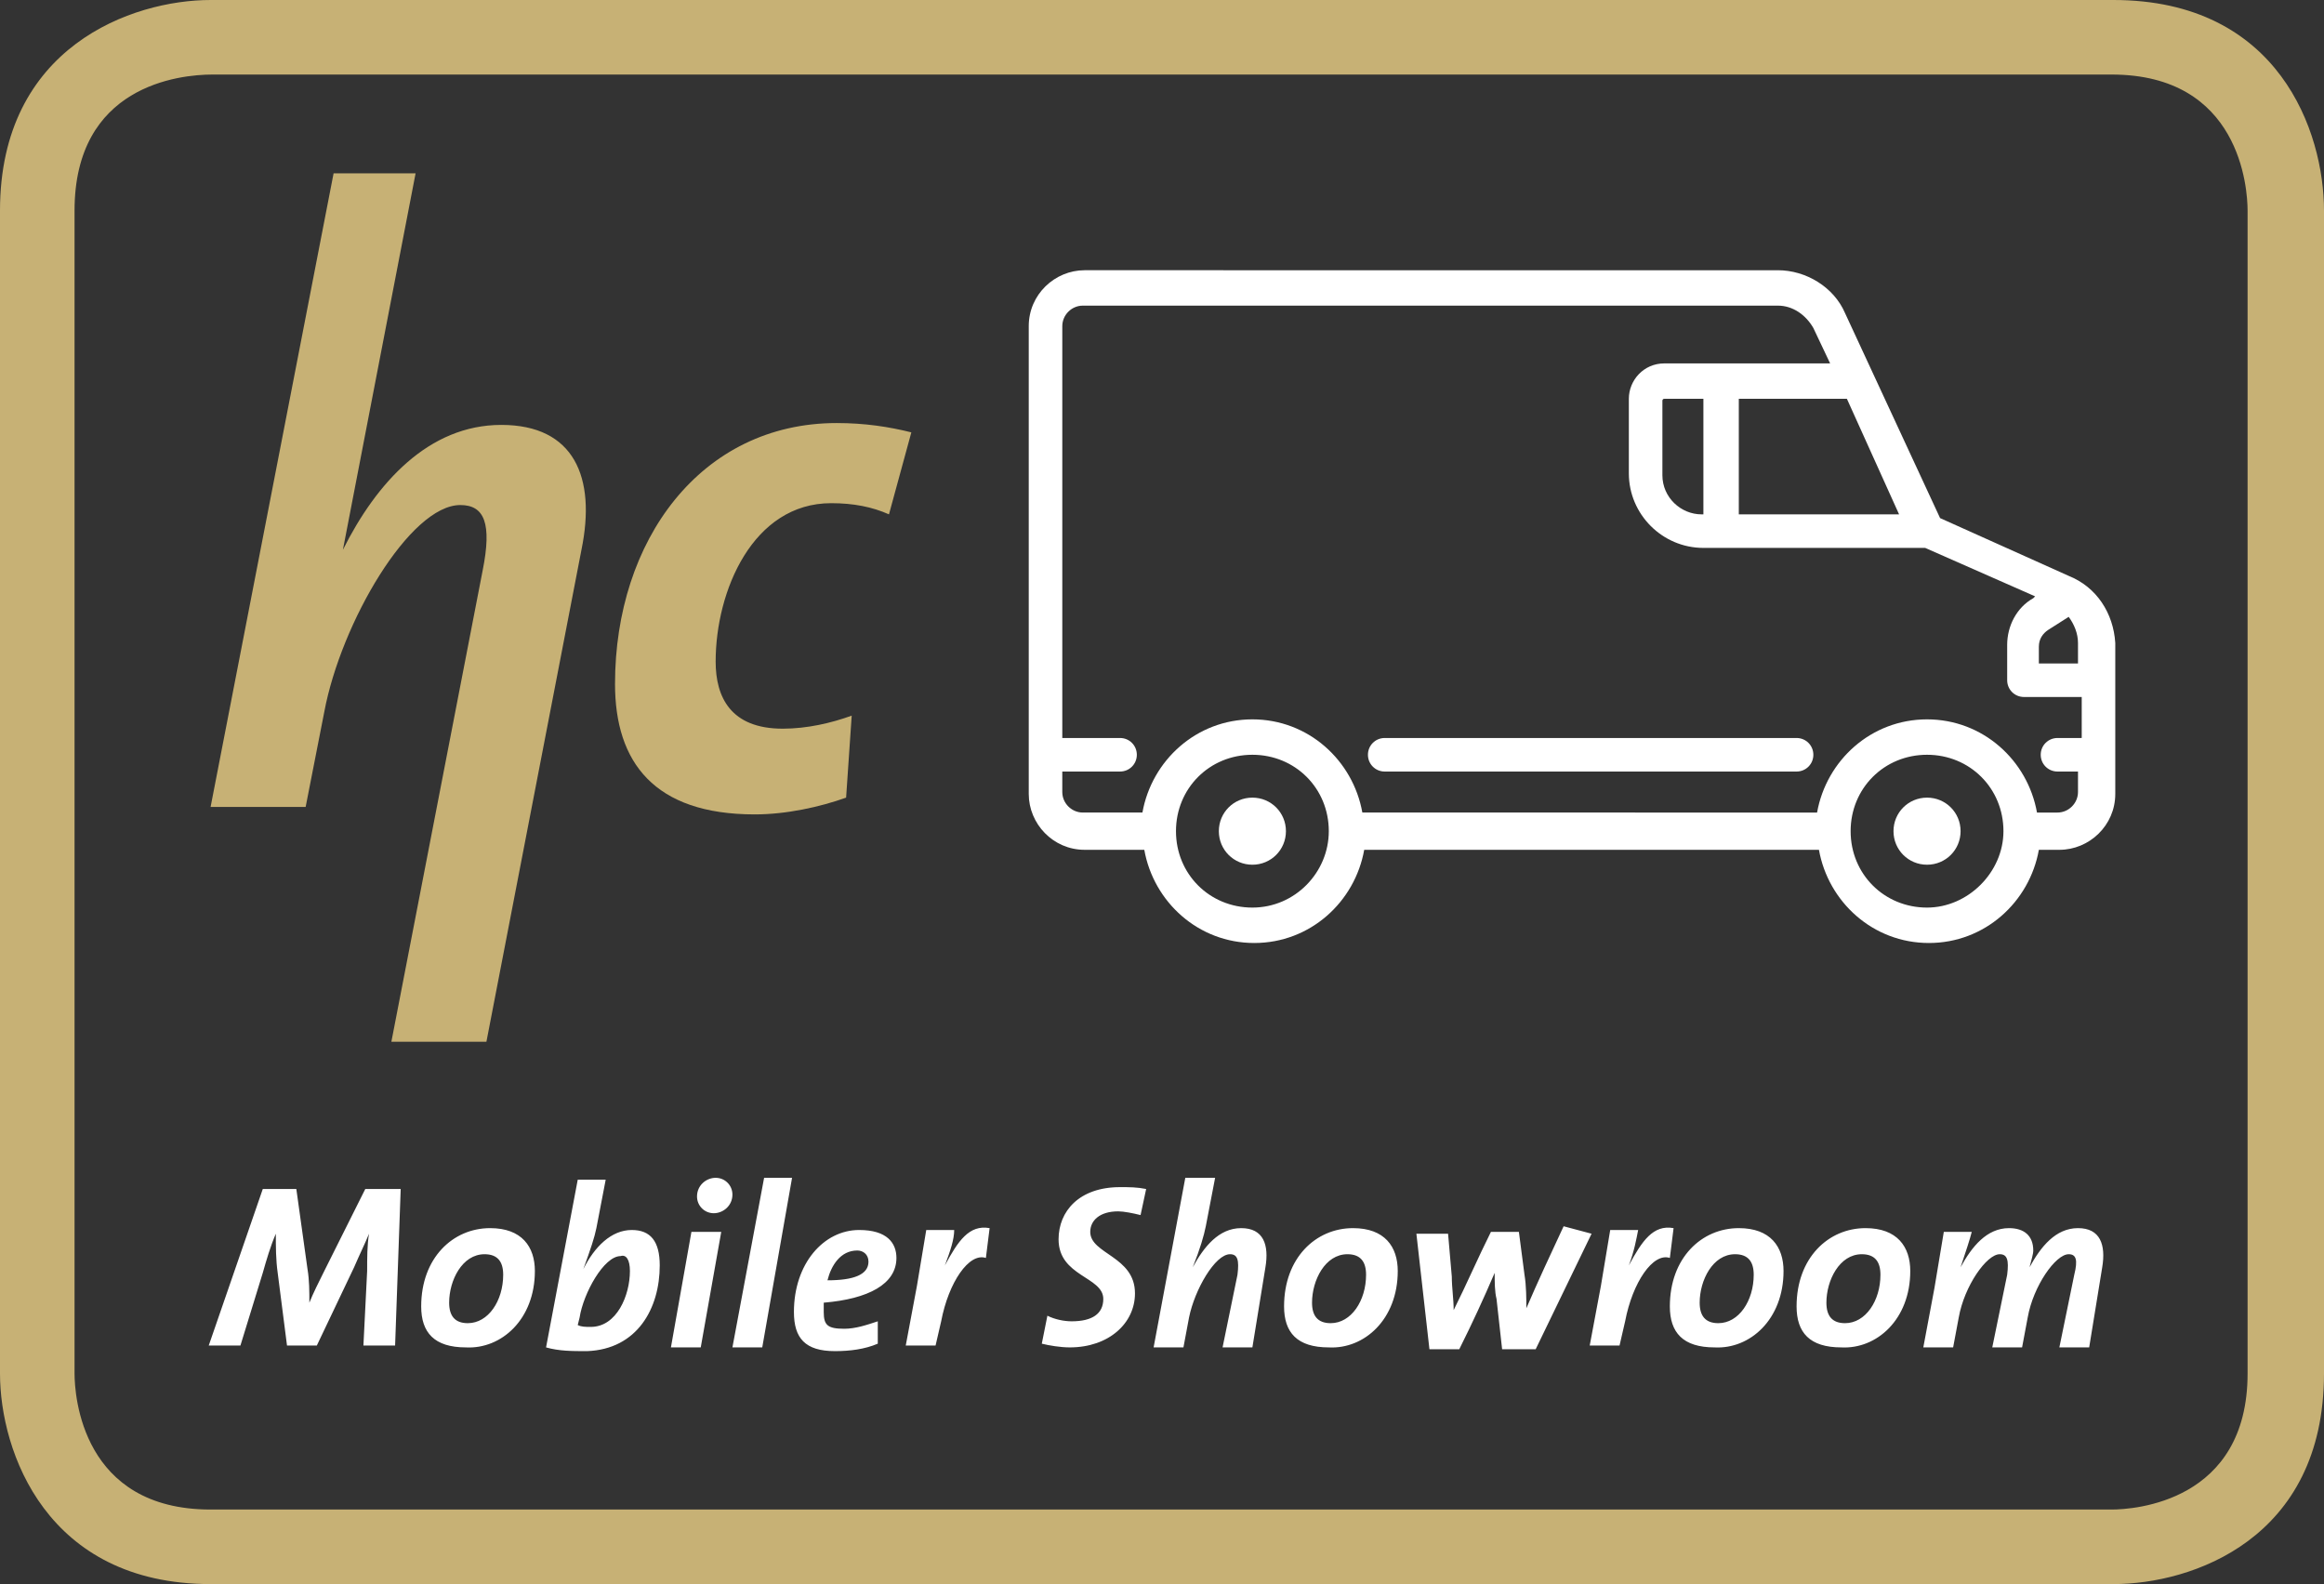
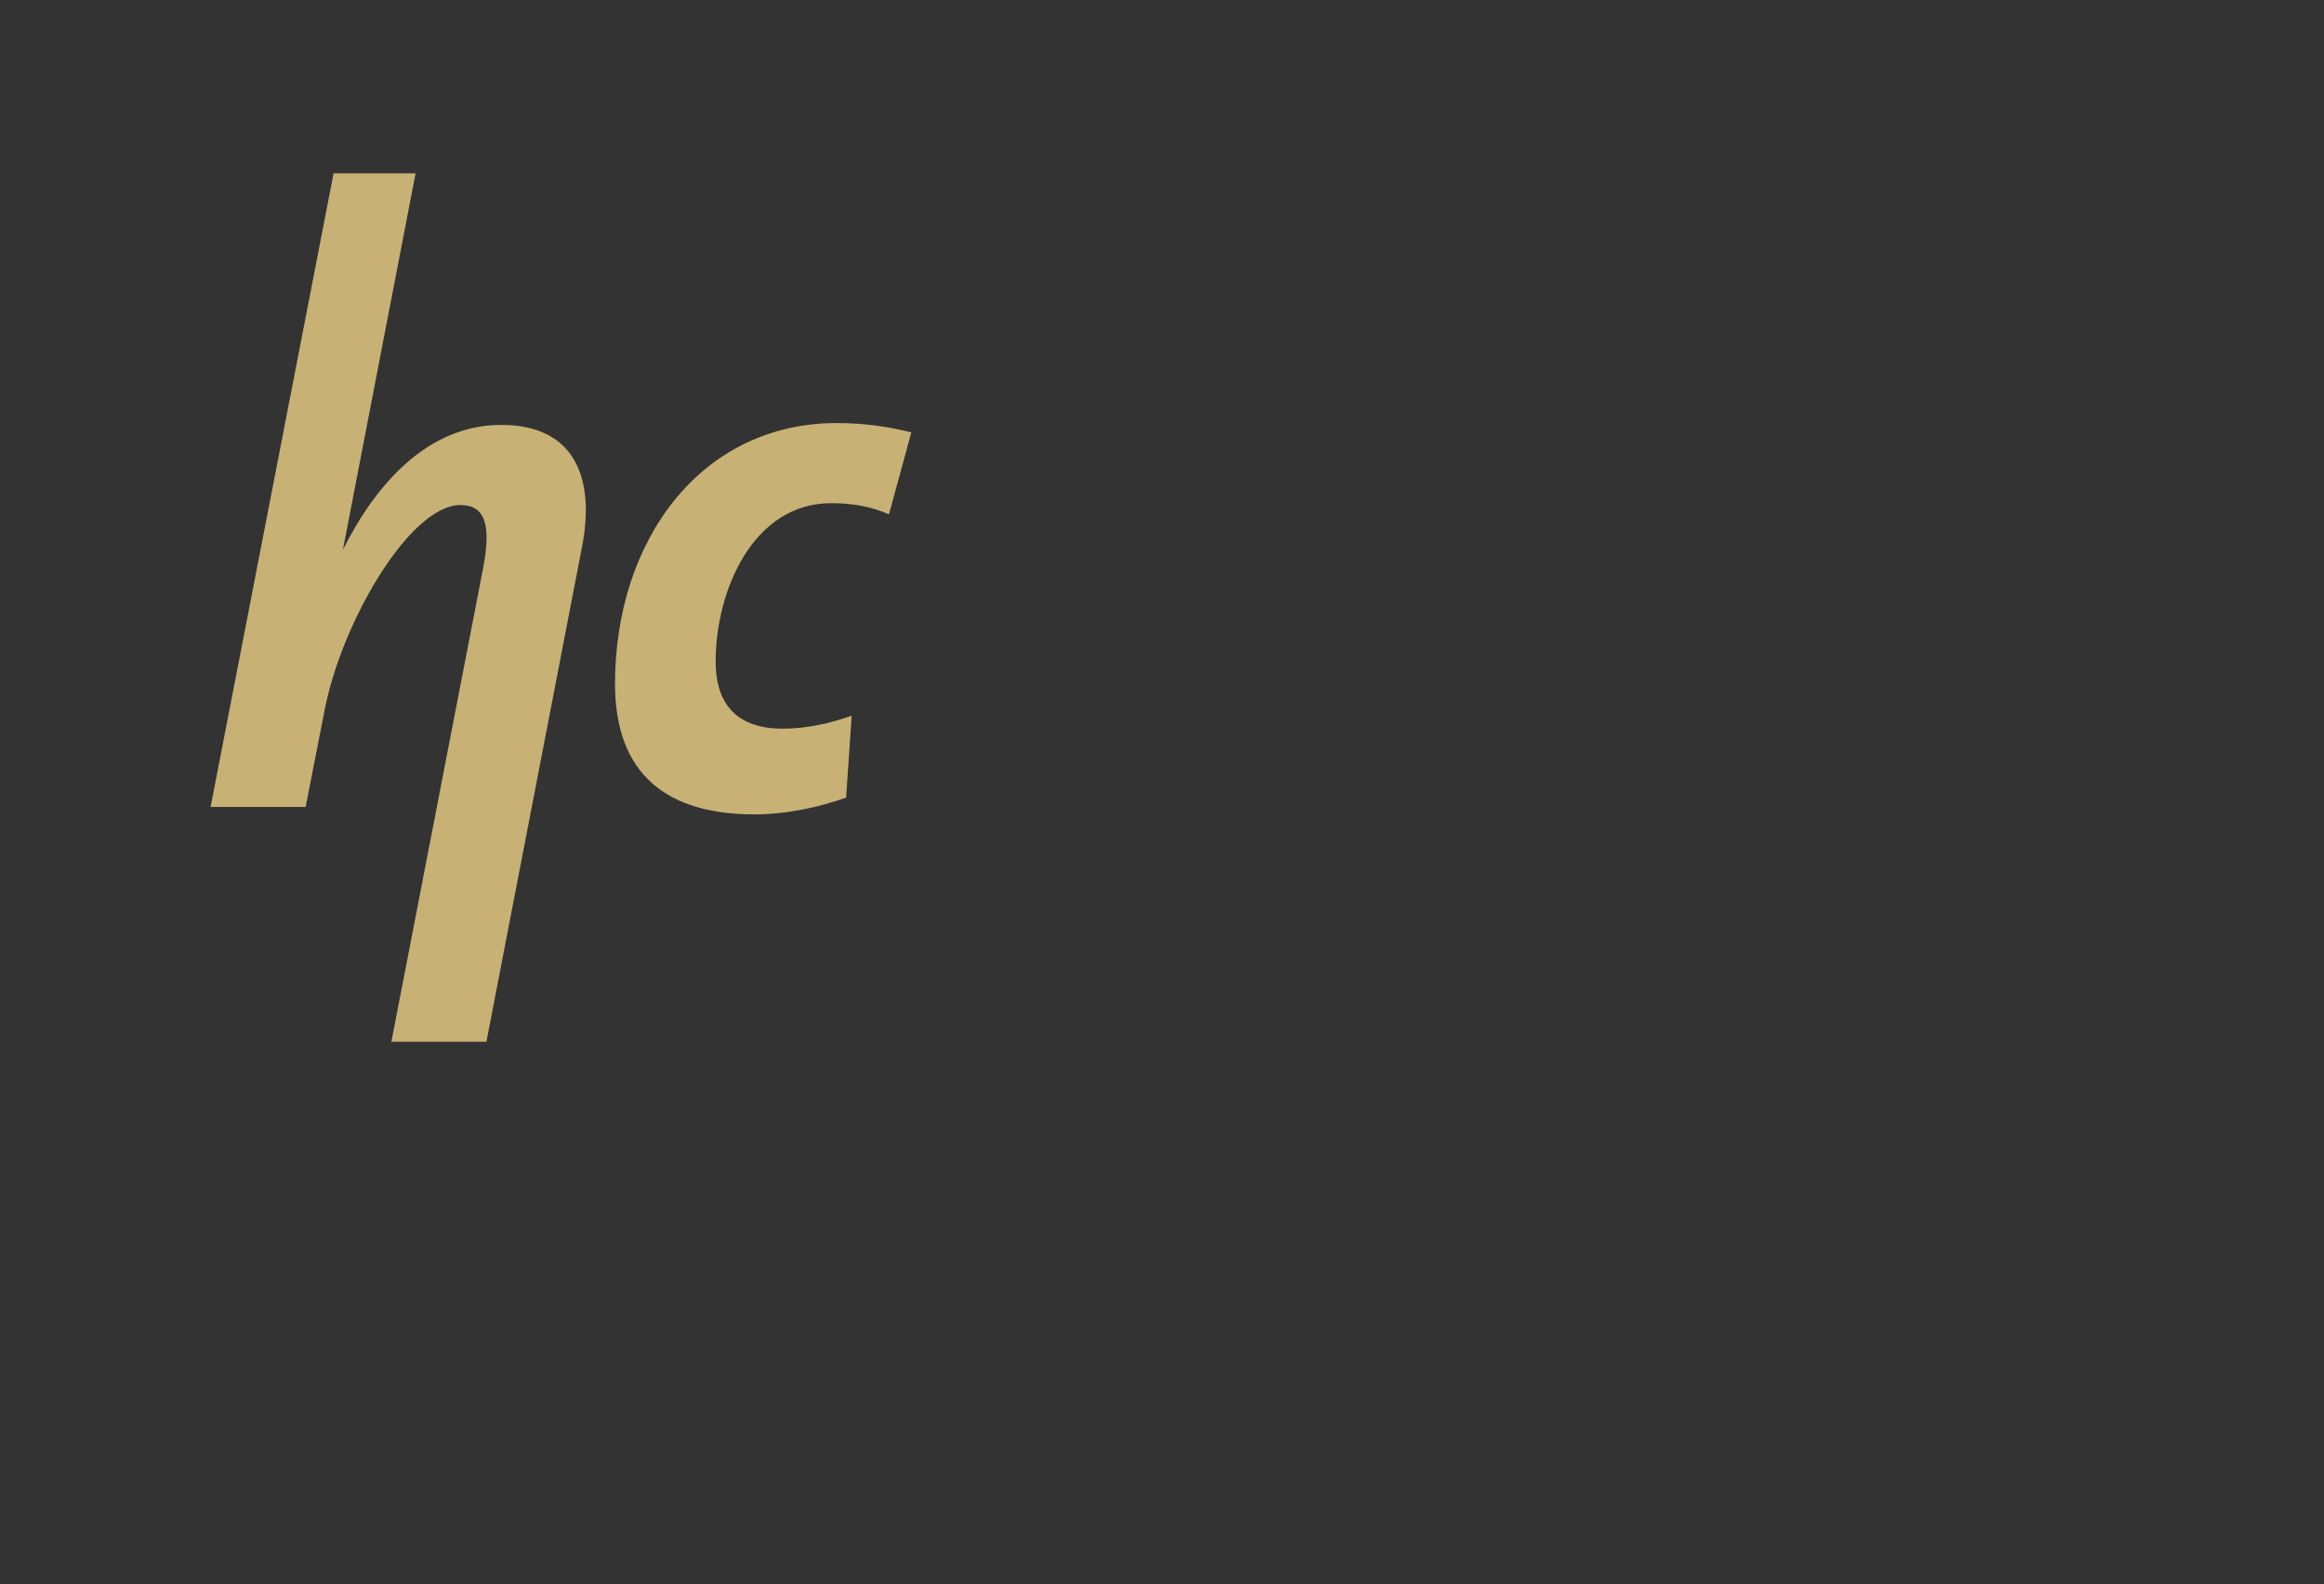
<svg xmlns="http://www.w3.org/2000/svg" version="1.1" id="Ebene_1" x="0px" y="0px" viewBox="0 0 124.7 85" style="enable-background:new 0 0 124.7 85;" xml:space="preserve">
  <rect x="0" y="0" width="124.7" height="85" fill="#333333" stroke="none" />
  <style type="text/css">
	.st0{fill:#C7B175;}
	.st1{fill:#FFFFFF;}
</style>
-   <path class="st0" d="M11.3,85C2.5,85,0,77.9,0,73.7V11.3C0,2.5,7.1,0,11.3,0h102.1c8.9,0,11.3,7.1,11.3,11.3v62.4  c0,8.9-7.1,11.3-11.3,11.3C113.4,85,11.3,85,11.3,85z M11.4,4C9.6,4,4,4.6,4,11.3v62.4c0,1.2,0.4,7.3,7.3,7.3h102  c1.2,0,7.3-0.4,7.3-7.3V11.3c0-1.2-0.4-7.3-7.3-7.3C113.3,4,11.4,4,11.4,4z" />
  <path class="st0" d="M47.7,27.6c-0.9-0.4-1.9-0.6-3.1-0.6c-4.2,0-6.2,4.7-6.2,8.5c0,1.9,0.8,3.6,3.6,3.6c1.3,0,2.6-0.3,3.7-0.7  l-0.3,4.4c-1.4,0.5-3.2,0.9-4.9,0.9c-5.4,0-7.5-2.8-7.5-7c0-7.7,4.6-14,11.9-14c1.5,0,2.8,0.2,4,0.5L47.7,27.6z M26.1,55.9H21  l4.9-25.3c0.5-2.5,0.1-3.5-1.2-3.5c-2.7,0-6.4,6.3-7.3,11.1l-1,5.1h-5.1l6.6-34h4.4l-3.9,20.2c1.8-3.6,4.6-6.7,8.5-6.7  s5.1,2.8,4.3,6.7C31.2,29.5,26.1,55.9,26.1,55.9z" />
-   <path class="st1" d="M112.8,68c0.2-1.2-0.1-2.1-1.3-2.1s-2,1-2.6,2.1c0.1-0.4,0.2-0.7,0.2-0.9c0-0.8-0.5-1.2-1.3-1.2  c-1.2,0-2,1-2.6,2.1c0.3-0.9,0.5-1.5,0.6-1.9h-1.5l-0.5,3l-0.6,3.2h1.6l0.3-1.6c0.3-1.7,1.5-3.4,2.2-3.4c0.4,0,0.5,0.3,0.4,1.1  l-0.8,3.9h1.6l0.3-1.6c0.3-1.7,1.5-3.4,2.2-3.4c0.4,0,0.5,0.3,0.3,1.1l-0.8,3.9h1.6L112.8,68L112.8,68z M100.9,68.4  c0,1.4-0.8,2.6-1.9,2.6c-0.7,0-1-0.4-1-1.1c0-1.2,0.7-2.6,1.9-2.6C100.6,67.3,100.9,67.7,100.9,68.4 M102.5,68.2  c0-1.3-0.7-2.3-2.4-2.3c-2,0-3.7,1.6-3.7,4.2c0,1.4,0.7,2.2,2.4,2.2C100.7,72.4,102.5,70.8,102.5,68.2 M94.1,68.4  c0,1.4-0.8,2.6-1.9,2.6c-0.7,0-1-0.4-1-1.1c0-1.2,0.7-2.6,1.9-2.6C93.8,67.3,94.1,67.7,94.1,68.4 M95.7,68.2c0-1.3-0.7-2.3-2.4-2.3  c-2,0-3.7,1.6-3.7,4.2c0,1.4,0.7,2.2,2.4,2.2C93.9,72.4,95.7,70.8,95.7,68.2 M89.8,65.9c-1.1-0.2-1.7,0.7-2.4,2  c0.3-0.8,0.4-1.4,0.5-1.9h-1.5l-0.5,3l-0.6,3.2h1.6l0.3-1.3c0.4-2.1,1.5-3.7,2.4-3.4C89.6,67.5,89.8,65.9,89.8,65.9z M85.4,66.2  l-1.5-0.4c-0.7,1.5-1.4,3-2,4.4c0-0.5,0-1.2-0.1-1.8l-0.3-2.3H80c-0.7,1.4-1.3,2.8-2,4.2c0-0.6-0.1-1.2-0.1-1.8l-0.2-2.3H76l0.7,6.2  h1.6c0.7-1.4,1.3-2.7,1.9-4.1c0,0.5,0,1,0.1,1.4l0.3,2.7h1.8L85.4,66.2L85.4,66.2z M73.3,68.4c0,1.4-0.8,2.6-1.9,2.6  c-0.7,0-1-0.4-1-1.1c0-1.2,0.7-2.6,1.9-2.6C73,67.3,73.3,67.7,73.3,68.4 M75,68.2c0-1.3-0.7-2.3-2.4-2.3c-2,0-3.7,1.6-3.7,4.2  c0,1.4,0.7,2.2,2.4,2.2C73.2,72.4,75,70.8,75,68.2 M67.9,68c0.2-1.2-0.1-2.1-1.3-2.1s-2,1-2.6,2.1c0.4-1,0.6-1.7,0.7-2.2l0.5-2.6  h-1.6l-1.7,9.1h1.6l0.3-1.6c0.3-1.5,1.4-3.4,2.2-3.4c0.4,0,0.5,0.3,0.4,1.1l-0.8,3.9h1.6L67.9,68L67.9,68z M61.5,63.8  c-0.5-0.1-0.9-0.1-1.4-0.1c-2.2,0-3.3,1.3-3.3,2.8c0,2,2.4,2,2.4,3.2c0,0.8-0.6,1.2-1.7,1.2c-0.4,0-0.9-0.1-1.3-0.3l-0.3,1.5  c0.4,0.1,1,0.2,1.5,0.2c2.1,0,3.5-1.3,3.5-2.9c0-2-2.4-2.1-2.4-3.3c0-0.6,0.5-1.1,1.5-1.1c0.3,0,0.8,0.1,1.2,0.2L61.5,63.8  L61.5,63.8z M53.1,65.9c-1.1-0.2-1.7,0.7-2.4,2c0.3-0.8,0.5-1.4,0.5-1.9h-1.5l-0.5,3l-0.6,3.2h1.6l0.3-1.3c0.4-2.1,1.5-3.7,2.4-3.4  C52.9,67.5,53.1,65.9,53.1,65.9z M46.6,67.7c0,0.7-0.8,1-2.2,1c0.2-0.8,0.7-1.6,1.6-1.6C46.3,67.1,46.6,67.3,46.6,67.7 M48.1,67.5  c0-0.8-0.5-1.5-2-1.5c-1.9,0-3.5,1.8-3.5,4.4c0,1.4,0.6,2.1,2.2,2.1c0.8,0,1.6-0.1,2.3-0.4v-1.2c-0.6,0.2-1.2,0.4-1.8,0.4  c-0.9,0-1.1-0.2-1.1-0.9v-0.5C46.6,69.7,48.1,68.9,48.1,67.5 M42.5,63.2H41l-1.7,9.1h1.6C40.9,72.3,42.5,63.2,42.5,63.2z M38.7,66.1  h-1.6L36,72.3h1.6L38.7,66.1L38.7,66.1z M39.3,64.1c0-0.5-0.4-0.9-0.9-0.9s-1,0.4-1,1c0,0.5,0.4,0.9,0.9,0.9S39.3,64.7,39.3,64.1   M33.8,68.2c0,1.3-0.7,3-2.1,3c-0.3,0-0.5,0-0.7-0.1l0.1-0.4c0.2-1.3,1.3-3.3,2.2-3.3C33.6,67.3,33.8,67.6,33.8,68.2 M35.4,67.9  c0-1.3-0.5-1.9-1.5-1.9c-1.1,0-2,0.9-2.6,2.1c0.4-1.1,0.6-1.7,0.7-2.2l0.5-2.6H31l-1.7,9c0.7,0.2,1.4,0.2,2.2,0.2  C34.2,72.4,35.4,70.2,35.4,67.9 M27,68.4c0,1.4-0.8,2.6-1.9,2.6c-0.7,0-1-0.4-1-1.1c0-1.2,0.7-2.6,1.9-2.6  C26.7,67.3,27,67.7,27,68.4 M28.7,68.2c0-1.3-0.7-2.3-2.4-2.3c-2,0-3.7,1.6-3.7,4.2c0,1.4,0.7,2.2,2.4,2.2  C26.9,72.4,28.7,70.8,28.7,68.2 M21.5,63.8h-1.9l-2.2,4.4c-0.3,0.6-0.6,1.2-0.8,1.7c0-0.6,0-1.2-0.1-1.8l-0.6-4.3h-1.8l-2.9,8.4h1.7  l1.2-3.9c0.2-0.7,0.4-1.4,0.7-2.1c0,0.7,0,1.4,0.1,2.1l0.5,3.9H17l2-4.2c0.3-0.7,0.6-1.3,0.8-1.8c-0.1,0.6-0.1,1.3-0.1,2l-0.2,4h1.7  C21.2,72.2,21.5,63.8,21.5,63.8z M103.4,42.8c-1,0-1.8,0.8-1.8,1.8s0.8,1.8,1.8,1.8s1.8-0.8,1.8-1.8S104.4,42.8,103.4,42.8   M67.2,42.8c-1,0-1.8,0.8-1.8,1.8s0.8,1.8,1.8,1.8s1.8-0.8,1.8-1.8S68.2,42.8,67.2,42.8" />
-   <path class="st1" d="M111.5,35.6h-2.1v-0.9c0-0.4,0.2-0.7,0.5-0.9l1.1-0.7c0.3,0.4,0.5,0.9,0.5,1.4  C111.5,34.5,111.5,35.6,111.5,35.6z M91.4,21.4v6.2h-0.1c-1.1,0-2.1-0.9-2.1-2.1v-4c0,0,0-0.1,0.1-0.1  C89.3,21.4,91.4,21.4,91.4,21.4z M111.5,39.6h-1.1c-0.5,0-0.9,0.4-0.9,0.9s0.4,0.9,0.9,0.9h1.1v1.1c0,0.6-0.5,1.1-1.1,1.1h-1.1  c-0.5-2.8-2.9-5-5.9-5s-5.4,2.2-5.9,5H73.1c-0.5-2.8-2.9-5-5.9-5s-5.4,2.2-5.9,5h-3.2c-0.6,0-1.1-0.5-1.1-1.1v-1.1h3.1  c0.5,0,0.9-0.4,0.9-0.9s-0.4-0.9-0.9-0.9H57V17.5c0-0.6,0.5-1.1,1.1-1.1h37.3c0.8,0,1.5,0.5,1.9,1.2l0.9,1.9h-8.9  c-1.1,0-1.9,0.9-1.9,1.9v4c0,2.2,1.8,4,4,4h11.9l5.9,2.6l-0.1,0.1c-0.9,0.5-1.4,1.5-1.4,2.5v1.9c0,0.5,0.4,0.9,0.9,0.9h3.1v2.2  L111.5,39.6z M103.4,48.7c-2.3,0-4.1-1.8-4.1-4.1s1.8-4.1,4.1-4.1s4.1,1.8,4.1,4.1C107.5,46.8,105.6,48.7,103.4,48.7 M67.2,48.7  c-2.3,0-4.1-1.8-4.1-4.1s1.8-4.1,4.1-4.1s4.1,1.8,4.1,4.1C71.3,46.8,69.5,48.7,67.2,48.7 M99.1,21.4l2.8,6.2h-8.6v-6.2  C93.3,21.4,99.1,21.4,99.1,21.4z M111,30.9l-6.9-3.1l-5.1-11c-0.6-1.4-2.1-2.3-3.6-2.3H58.2c-1.6,0-3,1.3-3,3v25.1c0,1.6,1.3,3,3,3  h3.2c0.5,2.8,2.9,5,5.9,5s5.4-2.2,5.9-5h24.4c0.5,2.8,2.9,5,5.9,5s5.4-2.2,5.9-5h1.1c1.6,0,3-1.3,3-3v-8.1  C113.4,32.9,112.5,31.5,111,30.9" />
-   <path class="st1" d="M96.4,39.6H74.3c-0.5,0-0.9,0.4-0.9,0.9s0.4,0.9,0.9,0.9h22.1c0.5,0,0.9-0.4,0.9-0.9S96.9,39.6,96.4,39.6" />
</svg>